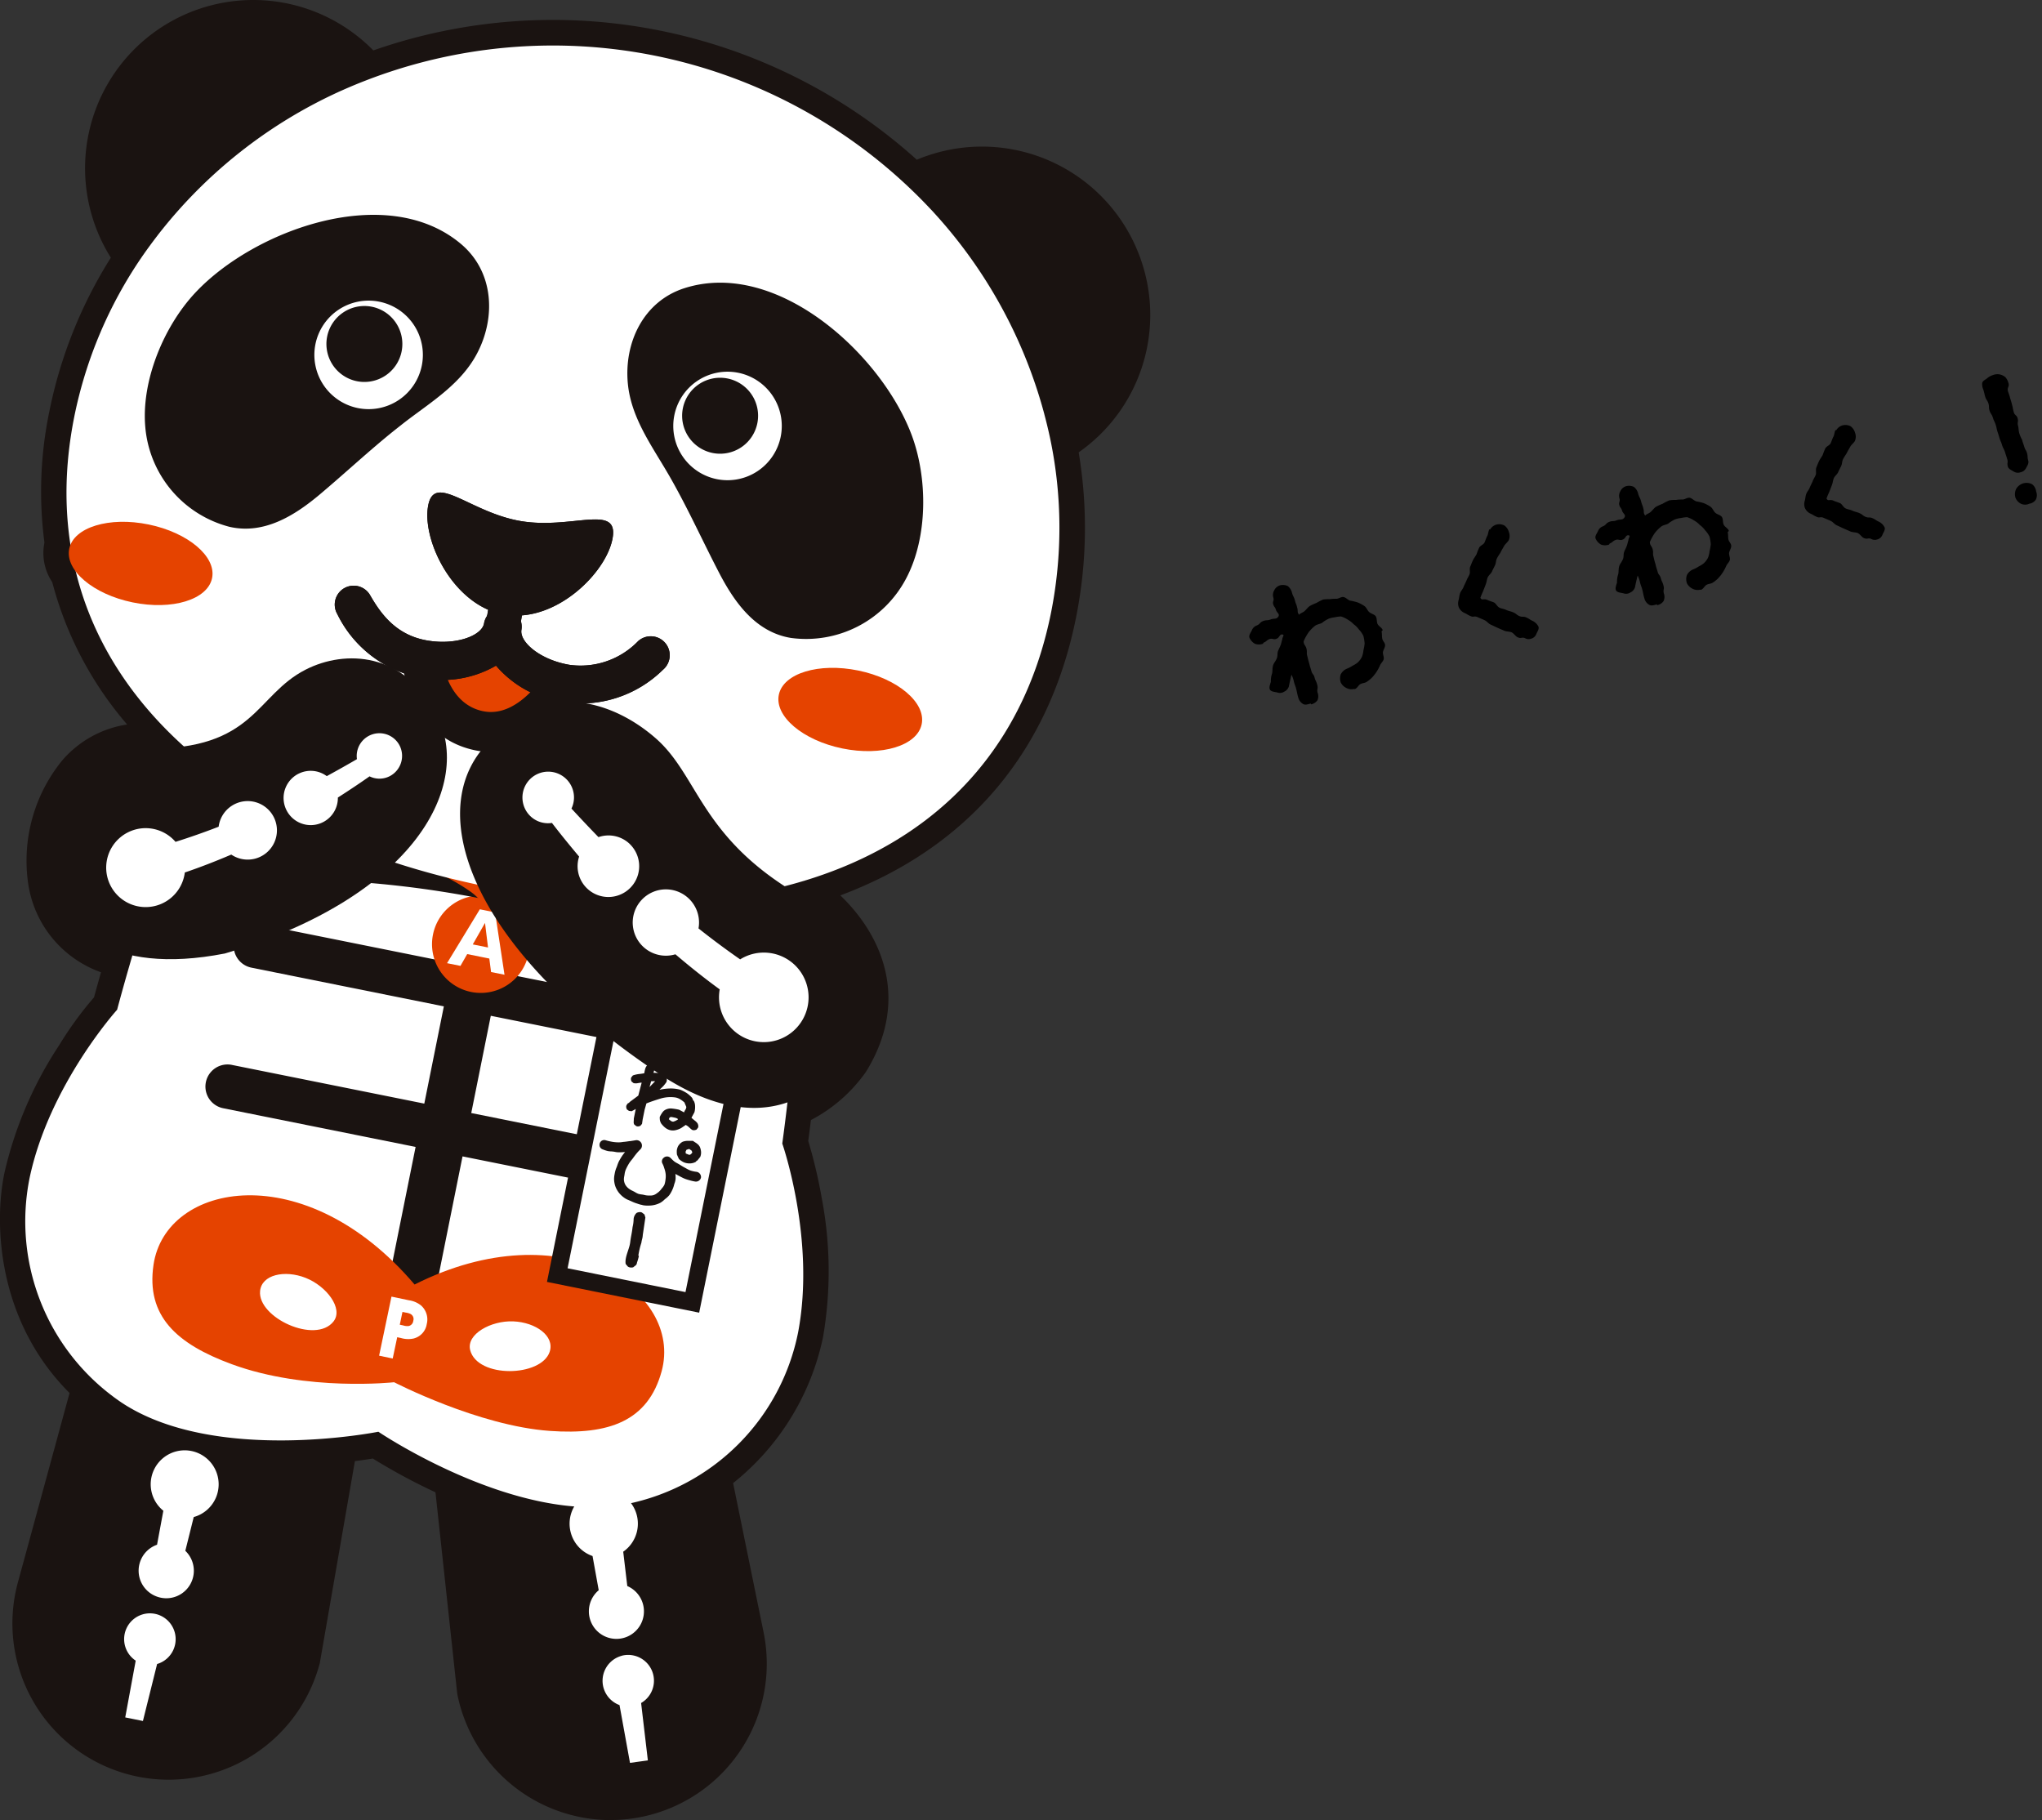
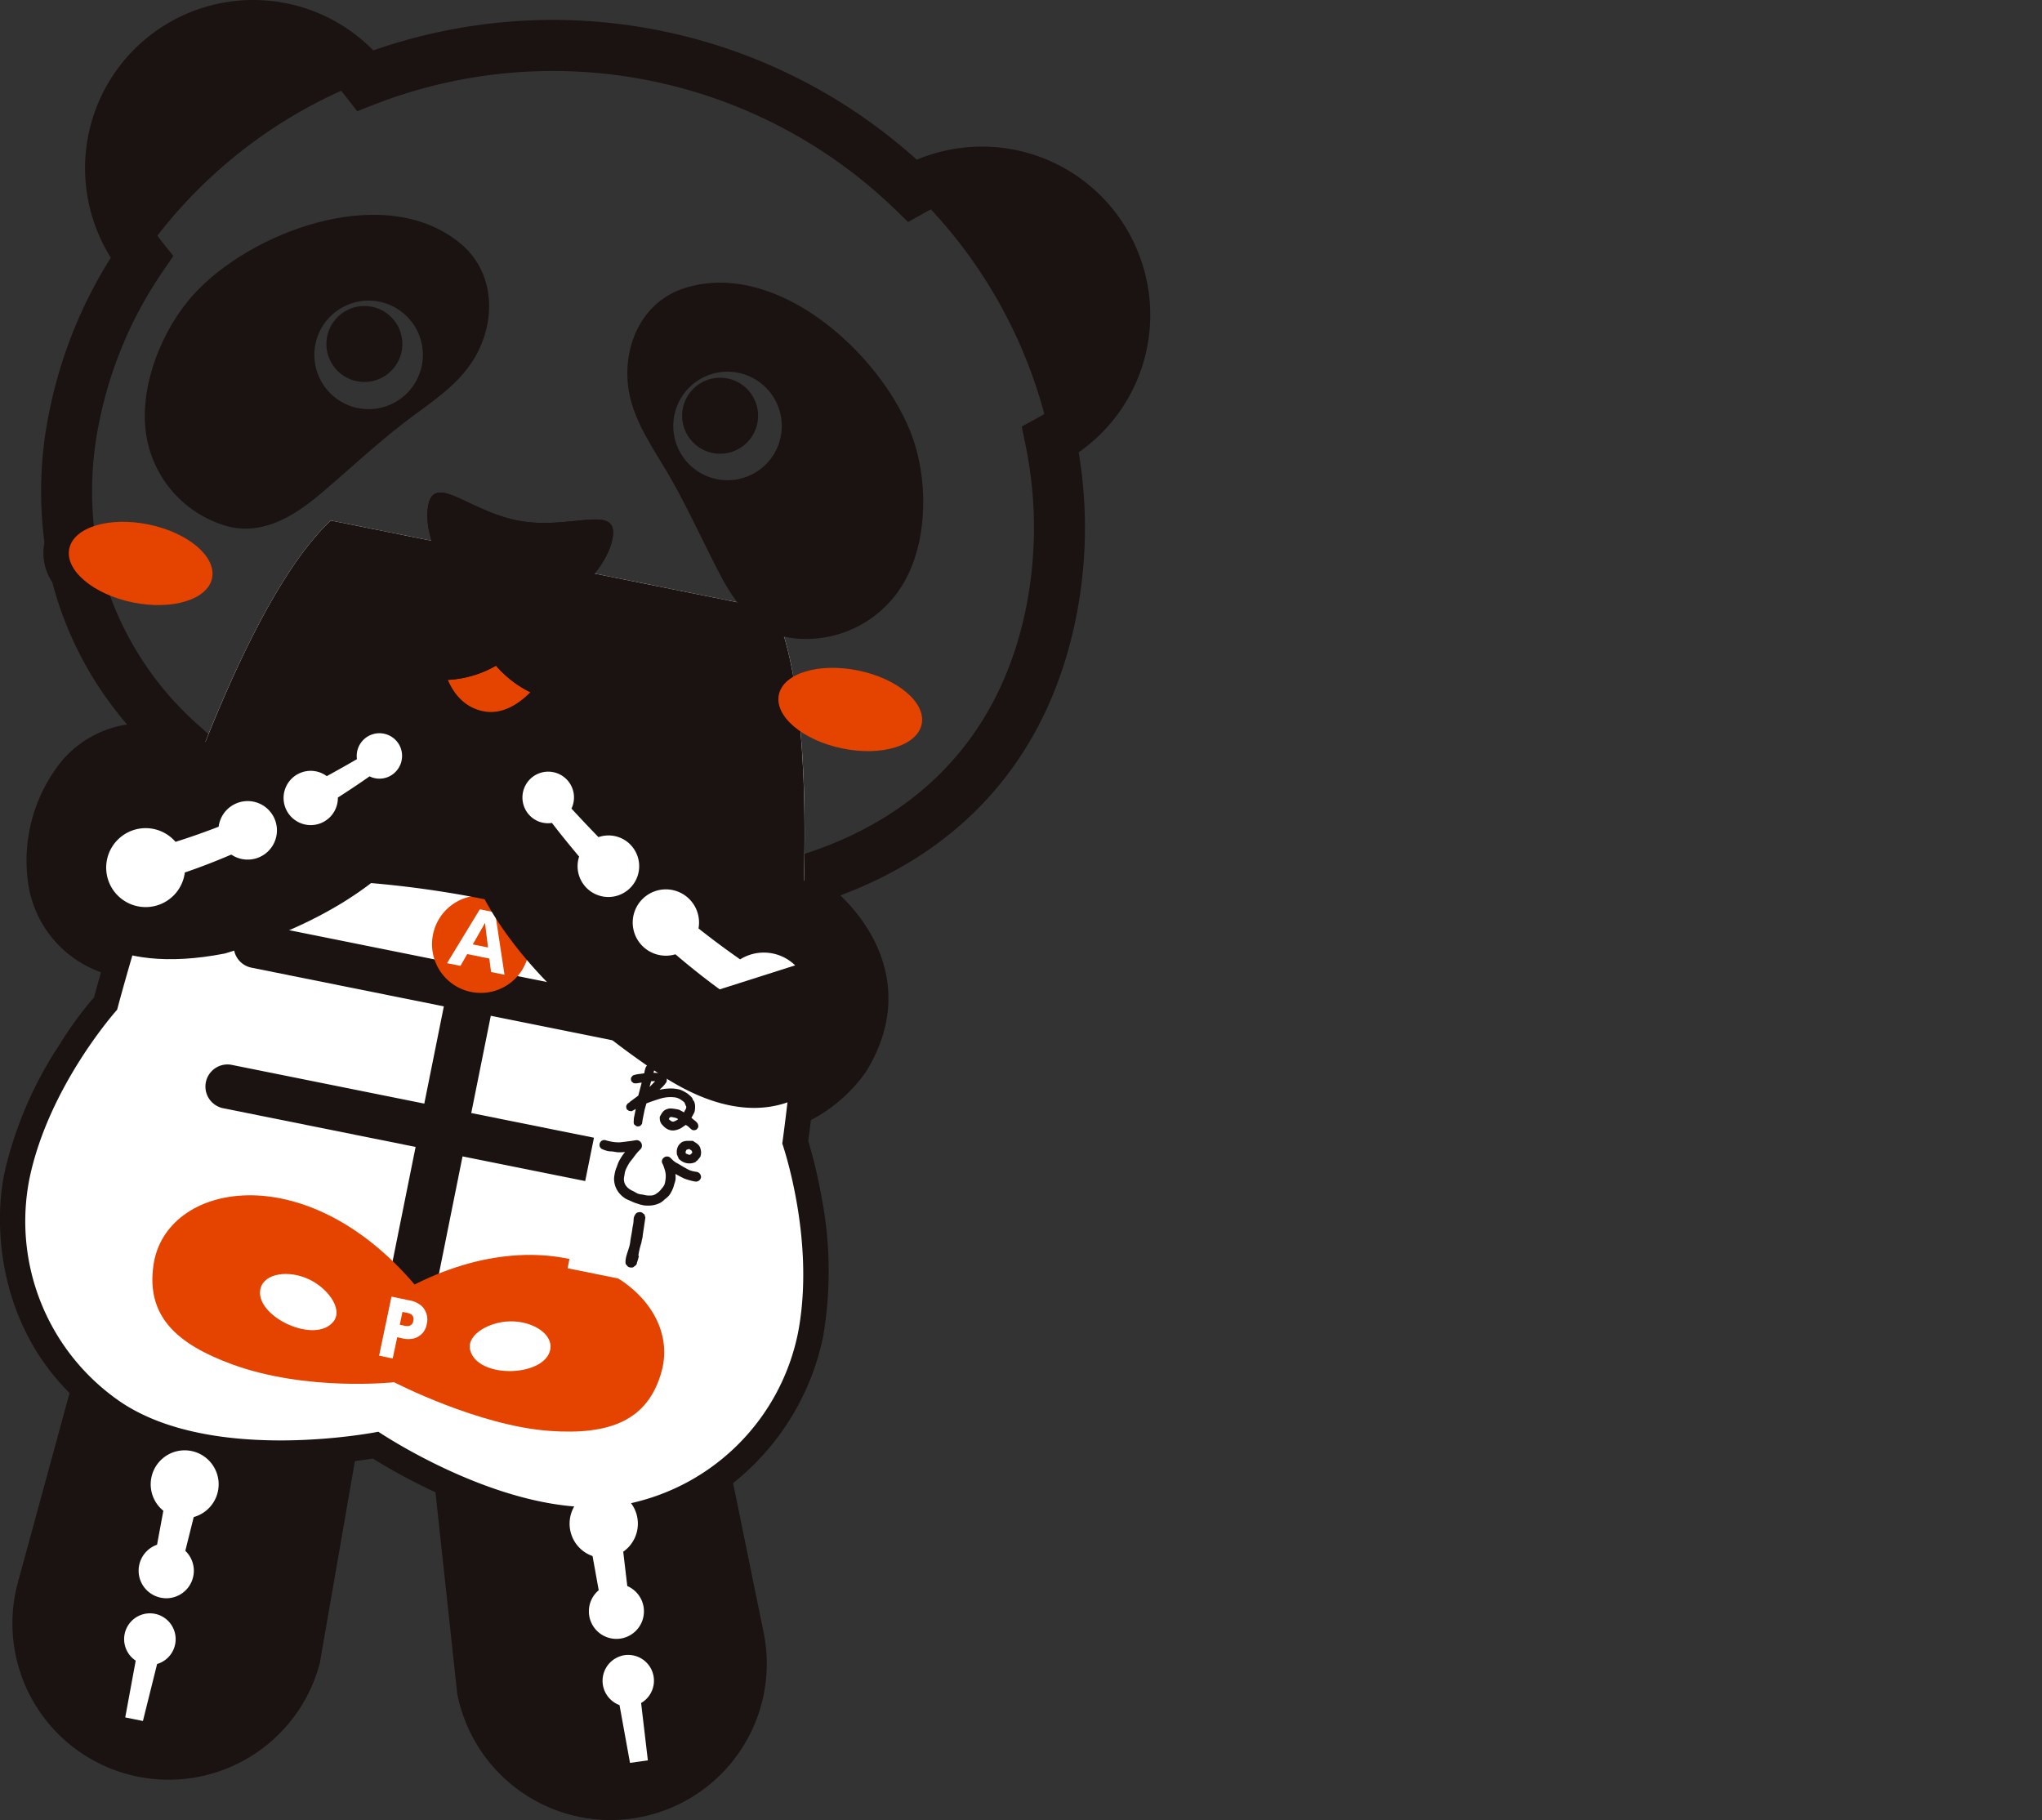
<svg xmlns="http://www.w3.org/2000/svg" width="181.461" height="161.726" viewBox="0 0 181.461 161.726">
  <rect x="0" y="0" width="181.461" height="161.726" fill="#333333" stroke="none" />
  <g id="グループ_10285" data-name="グループ 10285" transform="translate(-1319.82 -3851.013)">
    <g id="グループ_10258" data-name="グループ 10258" transform="translate(1319.82 3851.013)">
      <g id="レイヤー_1のコピー" data-name="レイヤー 1のコピー" transform="translate(0 0)">
        <path id="パス_12054" data-name="パス 12054" d="M803.355,509.925a13.909,13.909,0,0,1-13.6-11.122l-.032-.209L787.8,480.8a53.951,53.951,0,0,1-5.567-3c-.419.067-.957.147-1.593.227l-3.122,17.964-.028.1a13.885,13.885,0,0,1-26.8-7.279l4.593-16.836c-6.388-6.375-6.753-15.01-5.778-19.6a34.541,34.541,0,0,1,4.853-11.3,31.544,31.544,0,0,1,3.1-4.257c.19-.706.4-1.454.618-2.228a9.879,9.879,0,0,1-6.47-7.885,14.1,14.1,0,0,1,3.032-10.947,9.476,9.476,0,0,1,5.762-3.185,31.626,31.626,0,0,1-6.654-12.644,4.643,4.643,0,0,1-.711-3.436c0-.026.01-.051.017-.076a34.945,34.945,0,0,1,.44-11.685,40.625,40.625,0,0,1,5.46-13.638,14.945,14.945,0,0,1,22.616-19.092q.36.318.707.676a48.323,48.323,0,0,1,48.3,9.714q.458-.2.917-.352a14.947,14.947,0,0,1,19,9.252h0a14.893,14.893,0,0,1-5.534,17.1,40.63,40.63,0,0,1-.236,14.688c-2.406,11.963-9.625,20.446-20.945,24.68,3.772,3.61,6.168,9.316,2.318,15.613l-.119.175a13.749,13.749,0,0,1-4.812,4.173c-.079.647-.16,1.272-.238,1.858.088.288.187.641.309,1.083.245.893.6,2.319.9,4.043a34.551,34.551,0,0,1,.106,12.3,22.457,22.457,0,0,1-7.991,12.975l2.714,13.29a13.894,13.894,0,0,1-13.613,16.649ZM794.216,498a9.352,9.352,0,0,0,18.31-3.817l-3.309-16.207,1.264-.846a17.659,17.659,0,0,0,7.311-10.962c1.442-7.592-1.286-15.517-1.314-15.6l1.778-.623.124-.17-2.012-.276c.148-1.074.305-2.322.456-3.61l.166-1.414,1.345-.465a8.609,8.609,0,0,0,3.952-3.088c3.467-5.795-1.448-9.913-3.044-11.042l-1.029-.728.062-1.037v-3.334l1.612-.488c11.108-3.352,18.161-11,20.395-22.1a36.26,36.26,0,0,0-.049-14.45L839.9,386.1l1.467-.8a10.41,10.41,0,0,0-8.4-18.97,10.234,10.234,0,0,0-1.693.77l-1.474.825-1.212-1.176a43.756,43.756,0,0,0-46.168-9.285l-1.574.617-1.04-1.332a10.066,10.066,0,0,0-1.256-1.357,10.41,10.41,0,0,0-15.088,14.243l1.041,1.307-.94,1.381a36.27,36.27,0,0,0-5.63,13.308,30.25,30.25,0,0,0-.328,10.616l.1.632-.206.493a1.206,1.206,0,0,0,.149.242l.286.375.112.458a28.335,28.335,0,0,0,8.924,14.394l3.586,3.233-4.778.693a23.563,23.563,0,0,1-3.622.226,5.1,5.1,0,0,0-4.119,1.767,9.531,9.531,0,0,0-1.943,7.318l.007.052c.287,2.334,2.245,4.108,5.239,4.746l2.393.51-.691,2.347c-.5,1.69-.962,3.34-1.344,4.771l-.349,1.307-.6.142c-1.345,1.635-5.468,7.043-6.81,13.369a17.162,17.162,0,0,0,7.168,17.586l.044.027c.05.03.1.061.149.093l-1.958,3.292L755.069,490a9.352,9.352,0,0,0,18.024,5l3.674-21.135,1.724-.162c2.089-.2,3.522-.461,3.788-.512l.314-.061.5.043.552.138.333.222a46.875,46.875,0,0,0,6.84,3.652l1.21.525ZM757.46,397.468Z" transform="translate(-749.102 -348.199)" fill="#1a1311" />
      </g>
      <g id="レイヤー_1" data-name="レイヤー 1" transform="translate(2.254 2.267)">
        <g id="グループ_10251" data-name="グループ 10251">
          <g id="グループ_10247" data-name="グループ 10247">
            <g id="グループ_10246" data-name="グループ 10246">
              <g id="グループ_10223" data-name="グループ 10223" transform="translate(1.116 120.946)">
                <path id="パス_12055" data-name="パス 12055" d="M762.6,647.161c.41.316.832.631,1.287.925,5.94,3.893,15.012,3.458,19.752,2.889l-3.523,20.272a11.619,11.619,0,0,1-22.425-6.091Z" transform="translate(-757.279 -647.161)" fill="#1a1311" />
                <g id="グループ_10222" data-name="グループ 10222" transform="translate(7.658 5.625)">
                  <path id="パス_12056" data-name="パス 12056" d="M778.881,696.151a2.3,2.3,0,0,1-.087,4.384l-1.26,5.064-.854-.174-.718-.144.931-5.045a2.291,2.291,0,0,1,1.988-4.085Z" transform="translate(-775.861 -681.516)" fill="#fff" />
                  <path id="パス_12057" data-name="パス 12057" d="M780.682,673.858a2.444,2.444,0,0,1-.045-4.629l.56-3.019a3.019,3.019,0,1,1,2.7.56l-.748,3a2.446,2.446,0,0,1-2.463,4.09Z" transform="translate(-777.709 -660.809)" fill="#fff" />
                </g>
              </g>
              <g id="グループ_10225" data-name="グループ 10225" transform="translate(38.415 124.985)">
                <path id="パス_12058" data-name="パス 12058" d="M867.681,657.8c.473-.267.915-.551,1.344-.84l3.732,18.279a11.619,11.619,0,0,1-22.773,4.621l-2.2-20.458C852.478,660.278,861.5,661.3,867.681,657.8Z" transform="translate(-847.781 -656.96)" fill="#1a1311" />
                <g id="グループ_10224" data-name="グループ 10224" transform="translate(9.949 5.107)">
                  <path id="パス_12059" data-name="パス 12059" d="M872.02,673.157a3.034,3.034,0,1,1,4.665,1.713l.362,3.052a2.447,2.447,0,1,1-2.539.372l-.549-3.039A3.029,3.029,0,0,1,872.02,673.157Z" transform="translate(-871.921 -669.351)" fill="#fff" />
                  <path id="パス_12060" data-name="パス 12060" d="M880.718,705.065a2.291,2.291,0,0,1,1.722,4.2l.6,5.1-.725.1-.863.119-.931-5.134a2.3,2.3,0,0,1,.2-4.381Z" transform="translate(-876.086 -690.302)" fill="#fff" />
                </g>
              </g>
              <g id="グループ_10242" data-name="グループ 10242">
                <g id="グループ_10241" data-name="グループ 10241">
                  <g id="グループ_10229" data-name="グループ 10229" transform="translate(0 43.979)">
                    <path id="パス_12061" data-name="パス 12061" d="M762.725,503.885h0c2.3-8.643,9.473-32.267,17.4-41.773a18.987,18.987,0,0,1,1.595-1.7l39.4,7.924a18.824,18.824,0,0,1,.814,2.187c3.631,11.83,1.114,36.39-.1,45.251h0s2.977,8.509,1.406,16.78a19.444,19.444,0,0,1-15.2,15.249c-9.793,1.912-22.1-6.42-22.1-6.421s-14.573,2.927-22.865-2.622a19.438,19.438,0,0,1-8.125-19.94C756.69,510.581,762.721,503.886,762.725,503.885Z" transform="translate(-754.571 -460.409)" fill="#fff" />
                    <path id="パス_12062" data-name="パス 12062" d="M795.742,557.993l17.1,3.439,1.738-8.641-17.1-3.439a1.963,1.963,0,1,1,.774-3.849l17.1,3.439.628-3.124a2.127,2.127,0,0,1,4.171.839l-.628,3.124,17.1,3.439a1.963,1.963,0,0,1-.774,3.849l-17.1-3.44-1.737,8.641,17.1,3.44a1.964,1.964,0,0,1-.774,3.851l-17.1-3.439-3.242,16.12a2.128,2.128,0,0,1-4.172-.839l3.243-16.121-17.1-3.439a1.964,1.964,0,1,1,.775-3.851Z" transform="translate(-777.391 -509.616)" fill="#1a1311" />
                    <path id="パス_12063" data-name="パス 12063" d="M842.338,544.725a4.331,4.331,0,1,0,5.1-3.389A4.33,4.33,0,0,0,842.338,544.725Z" transform="translate(-806.115 -507.932)" fill="#e54300" />
                    <g id="グループ_10226" data-name="グループ 10226" transform="translate(37.472 34.551)">
                      <path id="パス_12064" data-name="パス 12064" d="M845.493,549.029l2.914-4.787,1.354.273.839,5.542-1.194-.24-.156-1.2-1.965-.395-.6,1.047Zm2.287-1.667,1.355.272-.268-2.18Z" transform="translate(-845.493 -544.242)" fill="#fff" />
                    </g>
                    <g id="グループ_10227" data-name="グループ 10227" transform="translate(11.433)">
                      <path id="パス_12065" data-name="パス 12065" d="M922.422,538.106h0c0,.136-.007.273-.009.409C922.415,538.379,922.422,538.244,922.422,538.106Z" transform="translate(-864.672 -506.084)" fill="#1a1311" />
                      <path id="パス_12066" data-name="パス 12066" d="M786.276,481.613c-.094.237-.18.473-.27.712,3-7.847,6.624-15.652,10.426-20.212a18.812,18.812,0,0,1,1.594-1.7l39.4,7.925a19.253,19.253,0,0,1,.812,2.187c1.69,5.5,2.042,13.76,1.822,21.91h0c0,.138-.007.273-.009.409,0-.136.006-.273.009-.409.035,0,.07-.007.1-.011-.107,1.9-.441,7.517-.861,12.08a90.6,90.6,0,0,0-56.993-11.46c1.376-4.371,3.241-9.681,3.877-11.475Z" transform="translate(-782.311 -460.409)" fill="#1a1311" />
                    </g>
                    <g id="グループ_10228" data-name="グループ 10228" transform="translate(11.284 59.963)">
                      <path id="パス_12067" data-name="パス 12067" d="M805.255,613.83c-9.761-11.471-22.124-9.079-23.2-1.753-.671,4.546,2.034,7.026,6.962,8.836,6.663,2.45,14.419,1.6,14.419,1.6s7.493,3.882,13.847,4.326c5.237.368,8.711-.862,9.925-5.294C829.16,614.407,818.463,607.177,805.255,613.83Zm-7.2,3.279c-1.608,2.05-6.759-.342-6.53-2.7.143-1.46,2.184-1.9,4.042-1.172S798.951,615.966,798.052,617.109Zm12.141,2.547c-.363-1.407,1.84-2.635,3.835-2.551s3.69,1.3,3.23,2.7C816.518,622.058,810.845,622.18,810.193,619.656Z" transform="translate(-781.951 -605.902)" fill="#e54300" />
                      <path id="パス_12068" data-name="パス 12068" d="M833.958,631.459a2.293,2.293,0,0,1-1.18-.037l-.32-.067-.4,1.892-1.209-.253,1.1-5.248,1.548.325a2.232,2.232,0,0,1,1.076.459,1.661,1.661,0,0,1,.51,1.658,1.565,1.565,0,0,1-1.129,1.27m-.307-2.166a1.348,1.348,0,0,0-.427-.125l-.295-.062-.239,1.138.3.062a1.174,1.174,0,0,0,.489.054.522.522,0,0,0,.411-.464.506.506,0,0,0-.234-.6" transform="translate(-810.698 -618.743)" fill="#fff" />
                    </g>
                  </g>
-                   <path id="パス_12069" data-name="パス 12069" d="M827.445,523.259c.964.516,1.888,1.039,2.818,1.582s1.844,1.1,2.748,1.684,1.8,1.191,2.66,1.857c.431.335.854.682,1.26,1.066a5.275,5.275,0,0,1,1.1,1.37l-.747.407a4.536,4.536,0,0,0-1.039-.952c-.409-.291-.848-.558-1.294-.814-.9-.51-1.833-.971-2.779-1.409s-1.91-.852-2.879-1.25-1.951-.783-2.916-1.136Z" transform="translate(-796.782 -453.377)" fill="#e54300" />
                  <g id="グループ_10240" data-name="グループ 10240" transform="translate(3.658)">
                    <path id="パス_12070" data-name="パス 12070" d="M945.8,386.93a12.532,12.532,0,0,1,2.059-.934,12.677,12.677,0,0,1,10.228,23.1A42.956,42.956,0,0,0,945.8,386.93Z" transform="translate(-870.645 -372.274)" fill="#1a1311" />
                    <path id="パス_12071" data-name="パス 12071" d="M775.71,374.281a12.677,12.677,0,0,1,18.363-17.352,12.378,12.378,0,0,1,1.54,1.659A42.965,42.965,0,0,0,775.71,374.281Z" transform="translate(-769.032 -353.7)" fill="#1a1311" />
-                     <path id="パス_12072" data-name="パス 12072" d="M770.125,376.8a42.963,42.963,0,0,1,19.9-15.693,46.024,46.024,0,0,1,48.573,9.768,42.956,42.956,0,0,1,12.286,22.168,38.627,38.627,0,0,1,.05,15.349c-4.441,22.077-26.081,29.175-50.049,24.354s-41.182-19.733-36.742-41.809A38.617,38.617,0,0,1,770.125,376.8Z" transform="translate(-763.447 -356.216)" fill="#fff" />
                    <path id="パス_12073" data-name="パス 12073" d="M884.413,418.1c.281,2.99,2.047,5.42,3.519,7.933.246.417.485.842.717,1.266,1.388,2.53,2.585,5.157,3.921,7.717,1.361,2.6,3.223,5.183,6.318,5.7a10.039,10.039,0,0,0,10.257-5.28c1.948-3.676,1.925-8.947.478-12.783-2.7-7.153-11.954-15.632-20.172-13.014C885.793,410.807,884.075,414.484,884.413,418.1Zm4.131,2.847a4.821,4.821,0,1,1,3.792,5.666A4.823,4.823,0,0,1,888.544,420.948Z" transform="translate(-834.534 -386.302)" fill="#1a1311" />
                    <path id="パス_12074" data-name="パス 12074" d="M896.244,432.362a3.375,3.375,0,1,0,3.965-2.656A3.375,3.375,0,0,0,896.244,432.362Z" transform="translate(-841.475 -398.343)" fill="#1a1311" />
                    <path id="パス_12075" data-name="パス 12075" d="M780.374,413.452a10.037,10.037,0,0,0,7.47,8.79c3.062.7,5.768-.978,8.017-2.865,2.21-1.858,4.319-3.83,6.564-5.641.38-.3.762-.605,1.145-.9,2.319-1.763,4.879-3.336,6.278-5.994,1.692-3.215,1.5-7.27-1.432-9.737-6.6-5.552-18.393-1.241-23.613,4.344C782,404.447,779.977,409.312,780.374,413.452Zm15.11-7.423a4.821,4.821,0,1,1,3.792,5.666A4.822,4.822,0,0,1,795.484,406.029Z" transform="translate(-773.368 -377.699)" fill="#1a1311" />
                    <path id="パス_12076" data-name="パス 12076" d="M819.548,416.892a3.374,3.374,0,1,0,3.967-2.655A3.376,3.376,0,0,0,819.548,416.892Z" transform="translate(-796.389 -389.249)" fill="#1a1311" />
                    <g id="グループ_10237" data-name="グループ 10237" transform="translate(23.83 41.498)">
                      <g id="グループ_10230" data-name="グループ 10230" transform="translate(5.894 14.127)">
                        <path id="パス_12077" data-name="パス 12077" d="M839.865,488.908s.308,5.883,5.1,6.924,7.934-4.882,7.934-4.882" transform="translate(-838.094 -488.808)" fill="#e54300" />
                        <path id="パス_12078" data-name="パス 12078" d="M844.594,497.519c4.527-.658,7.217-5.635,7.348-5.882l-3.134-1.659c-.023.043-2.579,4.723-5.99,3.98-3.392-.737-3.7-5.106-3.709-5.292l-3.541.193c.016.3.448,7.25,6.5,8.564A7.039,7.039,0,0,0,844.594,497.519Z" transform="translate(-835.569 -488.665)" fill="#1a1311" />
                      </g>
                      <g id="グループ_10233" data-name="グループ 10233">
                        <g id="グループ_10231" data-name="グループ 10231">
                          <path id="パス_12079" data-name="パス 12079" d="M822.122,462.885a1.686,1.686,0,0,1,2.3.637c.987,1.723,2.355,3.547,5.069,4.013,2.616.447,4.865-.449,5.049-1.52a1.664,1.664,0,0,1,.679-1.082c-3.849-1.459-6.135-6.51-5.655-9.32.528-3.082,3.688.535,8.224,1.309s8.707-1.583,8.18,1.5c-.481,2.812-4.294,6.79-8.393,6.9a1.721,1.721,0,0,1,.289,1.261c-.187,1.072,1.635,2.663,4.251,3.112a7.107,7.107,0,0,0,6.115-2.1,1.684,1.684,0,1,1,2.205,2.545,10.415,10.415,0,0,1-8.889,2.874,9.54,9.54,0,0,1-5.943-3.243,9.523,9.523,0,0,1-6.681,1.08,10.4,10.4,0,0,1-7.424-5.667A1.681,1.681,0,0,1,822.122,462.885Z" transform="translate(-821.268 -454.389)" fill="#1a1311" />
                        </g>
                        <g id="グループ_10232" data-name="グループ 10232">
                          <path id="パス_12080" data-name="パス 12080" d="M822.122,462.885a1.686,1.686,0,0,1,2.3.637c.987,1.723,2.355,3.547,5.069,4.013,2.616.447,4.865-.449,5.049-1.52a1.664,1.664,0,0,1,.679-1.082c-3.849-1.459-6.135-6.51-5.655-9.32.528-3.082,3.688.535,8.224,1.309s8.707-1.583,8.18,1.5c-.481,2.812-4.294,6.79-8.393,6.9a1.721,1.721,0,0,1,.289,1.261c-.187,1.072,1.635,2.663,4.251,3.112a7.107,7.107,0,0,0,6.115-2.1,1.684,1.684,0,1,1,2.205,2.545,10.415,10.415,0,0,1-8.889,2.874,9.54,9.54,0,0,1-5.943-3.243,9.523,9.523,0,0,1-6.681,1.08,10.4,10.4,0,0,1-7.424-5.667A1.681,1.681,0,0,1,822.122,462.885Z" transform="translate(-821.268 -454.389)" fill="#1a1311" />
                        </g>
                      </g>
                      <g id="グループ_10236" data-name="グループ 10236" transform="translate(13.253 3.541)">
                        <g id="グループ_10234" data-name="グループ 10234">
                          <path id="パス_12081" data-name="パス 12081" d="M855.164,473.749a1.522,1.522,0,0,0,1.281-1.249l1.324-7.742a1.521,1.521,0,1,0-3-.513l-1.324,7.742a1.522,1.522,0,0,0,1.719,1.762Z" transform="translate(-853.424 -462.98)" fill="#1a1311" />
                        </g>
                        <g id="グループ_10235" data-name="グループ 10235">
                          <path id="パス_12082" data-name="パス 12082" d="M855.164,473.749a1.522,1.522,0,0,0,1.281-1.249l1.324-7.742a1.521,1.521,0,1,0-3-.513l-1.324,7.742a1.522,1.522,0,0,0,1.719,1.762Z" transform="translate(-853.424 -462.98)" fill="#1a1311" />
                        </g>
                      </g>
                    </g>
                    <g id="グループ_10239" data-name="グループ 10239" transform="translate(0.201 44.095)">
                      <g id="グループ_10238" data-name="グループ 10238">
                        <path id="パス_12083" data-name="パス 12083" d="M776.668,465.7c-.394,1.914-3.553,2.878-7.06,2.156s-6.027-2.855-5.633-4.768,3.553-2.875,7.057-2.154S777.061,463.787,776.668,465.7Z" transform="translate(-763.935 -460.692)" fill="#e54300" />
                        <path id="パス_12084" data-name="パス 12084" d="M929.667,497.19c-.394,1.914-3.556,2.877-7.058,2.156s-6.031-2.856-5.637-4.769,3.555-2.874,7.062-2.153S930.059,495.28,929.667,497.19Z" transform="translate(-853.875 -479.205)" fill="#e54300" />
                      </g>
                    </g>
                  </g>
                </g>
              </g>
              <g id="グループ_10245" data-name="グループ 10245" transform="translate(46.353 81.504)">
                <g id="グループ_10244" data-name="グループ 10244" transform="translate(0 0)">
-                   <rect id="長方形_792" data-name="長方形 792" width="30.746" height="13.801" transform="matrix(0.198, -0.98, 0.98, 0.198, 0, 30.135)" fill="#1a1311" />
                  <rect id="長方形_793" data-name="長方形 793" width="27.637" height="10.692" transform="matrix(0.198, -0.98, 0.98, 0.198, 1.831, 28.922)" fill="#fff" />
                  <g id="グループ_10243" data-name="グループ 10243" transform="translate(4.668 4.06)">
                    <path id="パス_12085" data-name="パス 12085" d="M897.2,562.768a.842.842,0,0,0,.143.12,1.259,1.259,0,0,0,.182.1l.176.007,1.13.228.33.146c.089,0,.164,0,.237,0a.574.574,0,0,0,.222-.057l.17-.22a.472.472,0,0,0,.038-.239.807.807,0,0,0-.068-.23,1.026,1.026,0,0,0-.3-.2c-.114-.044-.228-.09-.338-.131l-1.276-.258c-.084,0-.173,0-.261,0a.585.585,0,0,0-.246.054l-.174.218a.421.421,0,0,0-.035.235A.771.771,0,0,0,897.2,562.768Z" transform="translate(-889.393 -561.732)" fill="#1a1311" />
                    <path id="パス_12086" data-name="パス 12086" d="M894.616,566.939l.216.178,1.57.239.051.01-.024.25-.134.663a3.041,3.041,0,0,0-.8-.111,1.53,1.53,0,0,0-.724.187,1.689,1.689,0,0,0-.414.349,1.564,1.564,0,0,0-.276.451,3.948,3.948,0,0,0-.066.6,1.356,1.356,0,0,0,.118.579l.079.116a.99.99,0,0,0,.242.238,2.628,2.628,0,0,0,.294.178,1.681,1.681,0,0,0,.677.044,1.742,1.742,0,0,0,.611-.22,6.21,6.21,0,0,0,.439-.482,2.5,2.5,0,0,0,.343-.523l.315.247a.5.5,0,0,0,.241.033.773.773,0,0,0,.233-.07l.172-.214a.436.436,0,0,0,.022-.3,1.181,1.181,0,0,0-.111-.28l-.353-.3a.638.638,0,0,1-.034-.5,2.007,2.007,0,0,0,.093-.556l.035-.172.117.047.621.125a.966.966,0,0,0,.573-.035l.178-.219a.5.5,0,0,0,.035-.239.908.908,0,0,0-.073-.23,1.315,1.315,0,0,0-.648-.26,3.234,3.234,0,0,1-.685-.166,3.044,3.044,0,0,0,.056-.536,1.127,1.127,0,0,0-.11-.493l-.226-.177a.462.462,0,0,0-.24-.033.775.775,0,0,0-.235.068l-.173.218-.027.634-.053.115c-.3-.042-.6-.093-.906-.141a2.208,2.208,0,0,0-.88.012l-.183.218a.474.474,0,0,0-.032.236A.6.6,0,0,0,894.616,566.939Zm1.1,2.639a2.11,2.11,0,0,1-.326.307l-.24.05-.12-.049-.017-.335.231-.335.38-.079.275.056A.836.836,0,0,1,895.717,569.578Z" transform="translate(-887.565 -563.683)" fill="#1a1311" />
                    <path id="パス_12087" data-name="パス 12087" d="M886.944,566.579l.232.179a.515.515,0,0,0,.243.034.76.76,0,0,0,.233-.07l.176-.217c.015-.255.018-.51.008-.777a3.734,3.734,0,0,1,.076-.791c.131-.5.256-1,.365-1.5a7.019,7.019,0,0,1,.479-1.422.561.561,0,0,0,.047-.262.989.989,0,0,0-.069-.233l-.227-.172a.452.452,0,0,0-.246-.038.9.9,0,0,0-.242.064,3.58,3.58,0,0,0-.626,1.424,14.742,14.742,0,0,1-.39,1.541,9.592,9.592,0,0,0-.165,1.144A2.632,2.632,0,0,0,886.944,566.579Z" transform="translate(-883.336 -561.312)" fill="#1a1311" />
                    <path id="パス_12088" data-name="パス 12088" d="M885.726,578.415c-.172.029-.344.055-.512.071a2.491,2.491,0,0,0-.5.121l-.143.172a.381.381,0,0,0-.026.189.421.421,0,0,0,.059.183l.173.137a.867.867,0,0,0,.347.009c.1-.019.214-.036.327-.053l.045.009-.3,1.146-.729.54-.131.127-.045-.009-.135.18a.427.427,0,0,0-.033.2,1.557,1.557,0,0,0,.054.184l.192.136.237.03.3-.161.024-.033.038.008-.168.828c0,.1-.008.2-.011.291a.416.416,0,0,0,.049.247l.176.141a.428.428,0,0,0,.189.026.532.532,0,0,0,.182-.056l.143-.169.058-.4.176-.868.157-.551c.415-.161.834-.3,1.265-.432a3.066,3.066,0,0,1,1.323-.093,1.2,1.2,0,0,1,.422.167,2.415,2.415,0,0,1,.367.273l.168.4a.505.505,0,0,1-.079.244.782.782,0,0,0-.119.241l-.445-.238a4.806,4.806,0,0,0-.659-.107,1.015,1.015,0,0,0-.6.137l-.072.047a1.12,1.12,0,0,0-.214.257,2.58,2.58,0,0,0-.171.309,1.7,1.7,0,0,0,.015.293,1.09,1.09,0,0,0,.1.272,2.073,2.073,0,0,0,.313.343,1.21,1.21,0,0,0,.375.229,1.062,1.062,0,0,0,.57.044,1.845,1.845,0,0,0,.528-.194l.365-.249.027-.03a1.006,1.006,0,0,1,.3.2,2.729,2.729,0,0,0,.27.234.41.41,0,0,0,.212.035.676.676,0,0,0,.186-.051l.139-.172a.355.355,0,0,0,.017-.211.568.568,0,0,0-.066-.183,1.212,1.212,0,0,0-.258-.252c-.094-.073-.188-.153-.277-.236l.263-.487a1.75,1.75,0,0,0,.061-.536,1.071,1.071,0,0,0-.122-.49l-.038-.008-.1-.239a2.428,2.428,0,0,0-.5-.445,3.478,3.478,0,0,0-.575-.291,3.261,3.261,0,0,0-.91-.105,4.513,4.513,0,0,0-.87.106l-.041-.008c.112-.1.226-.2.333-.314a4.09,4.09,0,0,0,.272-.349.667.667,0,0,0,.04-.283.569.569,0,0,0-.094-.251l-.266-.214c-.129-.026-.266-.049-.4-.063s-.265-.016-.392-.015l-.035-.007.06-.213a.368.368,0,0,0,.033-.2.564.564,0,0,0-.053-.185l-.173-.147a.427.427,0,0,0-.2-.029.5.5,0,0,0-.183.064.786.786,0,0,0-.217.352A3.361,3.361,0,0,0,885.726,578.415Zm2.978,4.122-.254.129-.151.048a.379.379,0,0,1-.209-.072c-.062-.048-.119-.093-.181-.146l.079-.168.149-.032.31.063a.68.68,0,0,1,.268.115Zm-2.366-3.415.29-.006.058.011-.442.457,0,.017-.022.019-.016-.027Z" transform="translate(-881.75 -570.878)" fill="#1a1311" />
                    <path id="パス_12089" data-name="パス 12089" d="M897.044,594.644l-.04-.008-.007-.06a1.838,1.838,0,0,0-.263-.227c-.1-.061-.192-.125-.289-.188-.152,0-.3,0-.455,0a1.427,1.427,0,0,0-.444.078.989.989,0,0,0-.3.241.822.822,0,0,0-.18.328.862.862,0,0,0-.049.291,1.9,1.9,0,0,0,.017.286l.167.375a1.19,1.19,0,0,0,.266.211,1.07,1.07,0,0,0,.3.142,1.333,1.333,0,0,0,.493.05,1.124,1.124,0,0,0,.449-.136l.083-.108.04.008.275-.345a1.044,1.044,0,0,0,.065-.478A1.449,1.449,0,0,0,897.044,594.644Zm-.7.633c-.035.028-.067.06-.1.094l-.112.039-.317-.126-.014-.166.081-.164.236-.073.215.146.058.131A.137.137,0,0,1,896.342,595.276Z" transform="translate(-888.151 -580.622)" fill="#1a1311" />
                    <path id="パス_12090" data-name="パス 12090" d="M886.989,596.825a2.845,2.845,0,0,1-.527-.112,2.416,2.416,0,0,1-.345-.162c-.048-.027-.1-.058-.145-.082-.146-.075-.293-.164-.472-.277-.068-.042-.141-.082-.212-.122a1.833,1.833,0,0,1-.264-.158,2.651,2.651,0,0,1-.233-.21c-.056-.057-.114-.112-.172-.162a.442.442,0,0,0-.557.042.4.4,0,0,0-.1.516,2.03,2.03,0,0,1,.146.369l.026.077a2.226,2.226,0,0,1,.109.471,1.937,1.937,0,0,1-.012.487,2.247,2.247,0,0,1-.094.459,1.371,1.371,0,0,1-.2.3.571.571,0,0,0-.075.092,1.615,1.615,0,0,1-.3.308l-.066.045a1.107,1.107,0,0,1-.318.185,1.067,1.067,0,0,1-.368.04l-.074,0a1.615,1.615,0,0,1-.432-.061,2.026,2.026,0,0,0-.236-.038,1.824,1.824,0,0,1-.242-.049,1.527,1.527,0,0,1-.283-.141c-.052-.031-.1-.058-.149-.082l-.074-.038a1.764,1.764,0,0,1-.338-.195,1.216,1.216,0,0,1-.316-.344,1.067,1.067,0,0,1-.133-.455,1.3,1.3,0,0,1,.035-.329c.009-.047.014-.1.024-.148a1.6,1.6,0,0,1,.15-.517,4.952,4.952,0,0,1,.262-.482,3.213,3.213,0,0,1,.2-.27c.047-.055.092-.111.135-.169.116-.165.231-.312.333-.436a3.934,3.934,0,0,1,.287-.31c.031-.037.063-.066.088-.094a.482.482,0,0,0-.428-.761s-.222.037-.515.083l-.063,0c-.143.022-.3.046-.455.063-.056,0-.117.012-.175.018a2,2,0,0,1-.342.03,3.48,3.48,0,0,1-.583-.051,5.45,5.45,0,0,1-.568-.133.416.416,0,0,0-.532.272.444.444,0,0,0,.021.326.42.42,0,0,0,.255.214,2.892,2.892,0,0,0,.455.148c.078.015.169.019.256.03a1.282,1.282,0,0,1,.208.015c.051.005.1.014.158.025a1.582,1.582,0,0,0,.321.037,5.38,5.38,0,0,0,.575-.024l-.039.047c-.074.094-.154.2-.223.3-.09.135-.174.281-.284.478a3.036,3.036,0,0,0-.139.349c-.021.057-.04.112-.057.164l-.027.056a2.671,2.671,0,0,0-.141.471c-.007.049-.018.1-.028.15a2.656,2.656,0,0,0-.04.361,2.291,2.291,0,0,0,.068.518,1.853,1.853,0,0,0,.2.481,1.985,1.985,0,0,0,.316.416,2.254,2.254,0,0,0,.4.326,1.619,1.619,0,0,0,.328.16c.046.023.092.042.142.065l.039.015a4.358,4.358,0,0,0,.431.182l.109.034c.12.043.247.084.392.12.019,0,.044,0,.066,0h.005l.005.009.012.017.016,0a2.373,2.373,0,0,0,.537.041,2.224,2.224,0,0,0,1.037-.244,1.793,1.793,0,0,0,.319-.233c.032-.032.068-.063.1-.094l.058-.044a2.061,2.061,0,0,0,.333-.316,2.644,2.644,0,0,0,.259-.453,2.5,2.5,0,0,0,.171-.489,1.237,1.237,0,0,1,.051-.152,1.779,1.779,0,0,0,.076-.354,2.964,2.964,0,0,0-.017-.436c.081.049.159.093.241.133l.115.062c.138.073.292.155.446.222a3.78,3.78,0,0,0,.409.134l.068.019a3.534,3.534,0,0,0,.483.108.456.456,0,0,0,.513-.366A.47.47,0,0,0,886.989,596.825Z" transform="translate(-878.365 -580.532)" fill="#1a1311" />
                    <path id="パス_12091" data-name="パス 12091" d="M885.112,613.394a7.109,7.109,0,0,1,.27-1.14c.052-.377.1-.328.125-.7l.229-1.539-.08-.27-.225-.175a.428.428,0,0,0-.24-.033.644.644,0,0,0-.233.067.842.842,0,0,0-.266.541,3.188,3.188,0,0,1-.093.714c-.067.6-.141.771-.214,1.373s-.5,1.307-.4,1.909l.183.221a.484.484,0,0,0,.234.093.777.777,0,0,0,.247-.015l.254-.2a.419.419,0,0,0,.088-.221,5.364,5.364,0,0,0,.168-.584Z" transform="translate(-881.66 -589.661)" fill="#1a1311" />
                  </g>
                </g>
              </g>
            </g>
-             <path id="パス_12092" data-name="パス 12092" d="M853.748,542.094" transform="translate(-812.873 -464.45)" fill="none" />
            <path id="パス_12093" data-name="パス 12093" d="M827.673,526.176" transform="translate(-797.545 -455.092)" fill="none" />
          </g>
          <g id="グループ_10250" data-name="グループ 10250" transform="translate(2.379 56.233)">
            <g id="グループ_10248" data-name="グループ 10248">
              <path id="パス_12094" data-name="パス 12094" d="M782.878,491.14c3.5-1.783,8.772-1.581,11.647,4.021,3.162,6.161-1.74,16.093-18.831,21.206-10.36,2.023-14.729-2.4-15.234-6.516-.724-4.94,1.875-11.808,8.322-11.68C778.4,498.243,778.376,493.434,782.878,491.14Z" transform="translate(-760.344 -490.143)" fill="#1a1311" />
              <path id="パス_12095" data-name="パス 12095" d="M773.917,523.736a3.5,3.5,0,0,1,4.251.832c1.3-.409,2.587-.862,3.833-1.346a2.6,2.6,0,1,1,1.123,2.477c-1.336.57-2.716,1.112-4.129,1.591a3.507,3.507,0,1,1-5.079-3.554Z" transform="translate(-767.204 -508.264)" fill="#fff" />
              <path id="パス_12096" data-name="パス 12096" d="M811.569,509.893a2.4,2.4,0,0,1,2.524.206c1.033-.562,1.938-1.077,2.681-1.508a2.018,2.018,0,0,1,3.79-1.213,2.031,2.031,0,0,1-.87,2.722,1.991,1.991,0,0,1-1.8.018c-.767.544-1.712,1.177-2.815,1.885a2.412,2.412,0,1,1-3.513-2.11Z" transform="translate(-789.688 -499.635)" fill="#fff" />
            </g>
            <g id="グループ_10249" data-name="グループ 10249" transform="translate(36.251 3.864)">
              <path id="パス_12097" data-name="パス 12097" d="M865.72,502.786c-3.117-2.747-7.319-4.176-10.909-2.635a13.775,13.775,0,0,0-3.676,2.668c-6.33,5.762-2.289,18.2,14.5,29.507,6.461,4.462,12.5,4.632,16.843-1.175,3.886-6.355.06-11.723-3.954-14.4C869.671,511.614,869.517,506.134,865.72,502.786Z" transform="translate(-848.301 -499.519)" fill="#1a1311" />
-               <path id="パス_12098" data-name="パス 12098" d="M899.978,546.736a3.976,3.976,0,0,0-4.887-.532c-1.268-.881-2.512-1.806-3.7-2.751a2.947,2.947,0,1,0-2.053,2.3c1.255,1.068,2.567,2.12,3.937,3.117a3.98,3.98,0,1,0,6.7-2.137Z" transform="translate(-870.202 -523.322)" fill="#fff" />
+               <path id="パス_12098" data-name="パス 12098" d="M899.978,546.736a3.976,3.976,0,0,0-4.887-.532c-1.268-.881-2.512-1.806-3.7-2.751a2.947,2.947,0,1,0-2.053,2.3c1.255,1.068,2.567,2.12,3.937,3.117Z" transform="translate(-870.202 -523.322)" fill="#fff" />
              <path id="パス_12099" data-name="パス 12099" d="M871.313,521.025a2.727,2.727,0,0,0-2.8-.628c-.93-.957-1.737-1.82-2.4-2.538a2.29,2.29,0,0,0-3.7-2.593,2.3,2.3,0,0,0,.024,3.243,2.26,2.26,0,0,0,1.942.626c.648.849,1.457,1.852,2.414,2.991a2.737,2.737,0,1,0,4.518-1.1Z" transform="translate(-856.214 -508.377)" fill="#fff" />
            </g>
          </g>
        </g>
      </g>
    </g>
-     <path id="パス_12140" data-name="パス 12140" d="M13.792-5.232c0-.224-.256-.432-.288-.656s.1-.48.032-.7c-.08-.208-.352-.336-.464-.528s-.112-.448-.256-.624a3.292,3.292,0,0,0-.48-.464,4.33,4.33,0,0,0-.592-.336c-.192-.112-.288-.384-.5-.48-.192-.08-.432.032-.624-.016a3.721,3.721,0,0,0-.576-.128A3.534,3.534,0,0,0,9.456-9.3a4.747,4.747,0,0,0-.656.128,5,5,0,0,0-.656.1c-.208.08-.384.224-.592.32-.192.08-.336.048-.528.16-.112-.32.016-.3.016-.656.016-.336-.032-.336-.016-.688,0-.352-.064-.352-.064-.688a1.09,1.09,0,0,0-.192-.688,1,1,0,0,0-.672-.256.833.833,0,0,0-.608.3.805.805,0,0,0-.24.592c0,.272-.16.272-.176.544,0,.272.1.288.1.56s.24.432.048.624c-.256.224-.4.032-.736.064s-.352-.08-.688-.048-.32.192-.656.224a.732.732,0,0,0-.528.288c-.144.176-.416.352-.384.592a1.164,1.164,0,0,0,.32.64,1.072,1.072,0,0,0,.672.192c.032,0,.064-.08.1-.08.288-.032.288-.128.576-.16.3-.016.32.176.624.144.3-.016.352-.352.624-.208.16.08-.112.224-.16.416-.112.144-.16.288-.288.448-.112.16-.256.288-.368.448s-.128.368-.24.528c-.144.224-.384.352-.512.544-.16.24-.192.512-.3.688a2.036,2.036,0,0,0-.3.672c-.128.208-.32.432-.272.656.064.208.352.3.56.416a.693.693,0,0,0,.608.1.767.767,0,0,0,.528-.336s.1-.208.288-.544c.08-.128.112-.224.224-.384a2.485,2.485,0,0,1,.032.688c0,.352.032.352.016.72-.016.352-.032.352-.032.7a.929.929,0,0,0,.256.672c.16.16.4.144.656.144l.016.08A.917.917,0,0,0,6.5-.832.9.9,0,0,0,6.7-1.488c.016-.336.16-.32.16-.656.016-.336-.048-.352-.048-.688.016-.336-.128-.336-.112-.672,0-.336-.016-.336,0-.672,0-.336,0-.336.016-.672,0-.336.1-.336.112-.672,0-.336-.144-.368-.064-.688A4.379,4.379,0,0,1,7.44-6.88a3.574,3.574,0,0,1,.624-.352c.224-.112.512-.048.72-.1a2.856,2.856,0,0,1,.672-.192A2.046,2.046,0,0,1,10-7.5a3.373,3.373,0,0,1,.56.08,2.29,2.29,0,0,1,.512.448,2.026,2.026,0,0,1,.384.528,2.038,2.038,0,0,1,.32.576,2.345,2.345,0,0,1,.224.64v.08a3.687,3.687,0,0,1-.08.624,4.556,4.556,0,0,1-.272.56,2.08,2.08,0,0,1-.3.528,1.771,1.771,0,0,1-.464.352,2.2,2.2,0,0,1-.544.16,2.507,2.507,0,0,1-.544.112,1.084,1.084,0,0,0-.672.336,1.088,1.088,0,0,0-.192.72,1.107,1.107,0,0,0,.336.576.968.968,0,0,0,.608.272c.032,0,.08.032.1.032.224-.016.384-.24.592-.288.192-.048.432.032.624-.048a2.639,2.639,0,0,0,.576-.256,3.615,3.615,0,0,0,.5-.368,3.833,3.833,0,0,0,.432-.448c.128-.16.352-.256.464-.432.1-.176.032-.448.112-.624.08-.192.3-.336.352-.544.064-.192-.112-.432-.08-.64.016-.192.1-.384.112-.592C13.648-5.168,13.792-5.2,13.792-5.232Zm13.392,3.52a1.12,1.12,0,0,0-.352-.624c-.24-.208-.208-.24-.448-.448s-.336-.1-.576-.3-.144-.224-.432-.464c-.144-.128-.352-.224-.528-.368-.144-.144-.368-.224-.528-.368-.16-.128-.192-.432-.336-.576-.176-.144-.368-.256-.512-.384-.288-.24-.48-.048-.544-.352a6.02,6.02,0,0,1,.4-.5c.128-.176.256-.336.384-.512.128-.16.208-.384.336-.544s.368-.24.512-.4c.128-.16.272-.3.416-.464s.192-.4.336-.544c.144-.16.32-.288.464-.432.144-.16.3-.3.448-.448s.368-.224.528-.368a.967.967,0,0,0,.224-.688,1.076,1.076,0,0,0-.224-.688,1,1,0,0,0-.672-.272.934.934,0,0,0-.656.272l-.048-.048c-.144.144-.208.384-.352.528s-.256.336-.4.5c-.144.144-.432.144-.576.3a5.847,5.847,0,0,0-.384.5c-.144.144-.32.272-.464.432-.128.144-.256.32-.384.48s-.112.464-.24.624-.288.288-.416.464c-.128.16-.272.3-.4.464-.128.176-.336.288-.448.448-.128.176-.192.384-.3.56a.991.991,0,0,0-.16.624,1.015,1.015,0,0,0,.3.576c.256.208.224.24.48.448.24.224.3.032.608.288.144.128.32.256.5.416.16.128.24.384.416.528.16.128.32.288.5.432.16.144.336.272.5.416.176.144.432.192.592.32.176.16.24.432.384.56.3.256.368.064.624.272a.65.65,0,0,0,.5.192.683.683,0,0,0,.576-.288C26.976-1.328,27.2-1.488,27.184-1.712Zm18.608-3.52c0-.224-.256-.432-.288-.656s.1-.48.032-.7c-.08-.208-.352-.336-.464-.528s-.112-.448-.256-.624a3.292,3.292,0,0,0-.48-.464,4.33,4.33,0,0,0-.592-.336c-.192-.112-.288-.384-.5-.48-.192-.08-.432.032-.624-.016a3.721,3.721,0,0,0-.576-.128,3.534,3.534,0,0,0-.592-.128,4.747,4.747,0,0,0-.656.128,5,5,0,0,0-.656.1c-.208.08-.384.224-.592.32-.192.08-.336.048-.528.16-.112-.32.016-.3.016-.656.016-.336-.032-.336-.016-.688,0-.352-.064-.352-.064-.688a1.09,1.09,0,0,0-.192-.688,1,1,0,0,0-.672-.256.833.833,0,0,0-.608.3.805.805,0,0,0-.24.592c0,.272-.16.272-.176.544,0,.272.1.288.1.56s.24.432.048.624c-.256.224-.4.032-.736.064s-.352-.08-.688-.048-.32.192-.656.224a.732.732,0,0,0-.528.288c-.144.176-.416.352-.384.592a1.164,1.164,0,0,0,.32.64,1.072,1.072,0,0,0,.672.192c.032,0,.064-.08.1-.08.288-.032.288-.128.576-.16.3-.016.32.176.624.144.3-.016.352-.352.624-.208.16.08-.112.224-.16.416-.112.144-.16.288-.288.448-.112.16-.256.288-.368.448s-.128.368-.24.528c-.144.224-.384.352-.512.544-.16.24-.192.512-.3.688a2.036,2.036,0,0,0-.3.672c-.128.208-.32.432-.272.656.064.208.352.3.56.416a.693.693,0,0,0,.608.1.767.767,0,0,0,.528-.336s.1-.208.288-.544c.08-.128.112-.224.224-.384a2.485,2.485,0,0,1,.032.688c0,.352.032.352.016.72-.016.352-.032.352-.032.7a.929.929,0,0,0,.256.672c.16.16.4.144.656.144l.016.08A.917.917,0,0,0,38.5-.832a.9.9,0,0,0,.208-.656c.016-.336.16-.32.16-.656.016-.336-.048-.352-.048-.688.016-.336-.128-.336-.112-.672,0-.336-.016-.336,0-.672,0-.336,0-.336.016-.672,0-.336.1-.336.112-.672,0-.336-.144-.368-.064-.688a4.379,4.379,0,0,1,.672-.672,3.574,3.574,0,0,1,.624-.352c.224-.112.512-.048.72-.1a2.857,2.857,0,0,1,.672-.192A2.046,2.046,0,0,1,42-7.5a3.373,3.373,0,0,1,.56.08,2.291,2.291,0,0,1,.512.448,2.026,2.026,0,0,1,.384.528,2.038,2.038,0,0,1,.32.576,2.345,2.345,0,0,1,.224.64v.08a3.687,3.687,0,0,1-.08.624,4.555,4.555,0,0,1-.272.56,2.08,2.08,0,0,1-.3.528,1.771,1.771,0,0,1-.464.352,2.2,2.2,0,0,1-.544.16,2.507,2.507,0,0,1-.544.112,1.084,1.084,0,0,0-.672.336,1.088,1.088,0,0,0-.192.72,1.107,1.107,0,0,0,.336.576.968.968,0,0,0,.608.272c.032,0,.08.032.1.032.224-.016.384-.24.592-.288.192-.048.432.032.624-.048a2.639,2.639,0,0,0,.576-.256,3.615,3.615,0,0,0,.5-.368,3.833,3.833,0,0,0,.432-.448c.128-.16.352-.256.464-.432.1-.176.032-.448.112-.624.08-.192.3-.336.352-.544.064-.192-.112-.432-.08-.64.016-.192.1-.384.112-.592C45.648-5.168,45.792-5.2,45.792-5.232Zm13.392,3.52a1.12,1.12,0,0,0-.352-.624c-.24-.208-.208-.24-.448-.448s-.336-.1-.576-.3-.144-.224-.432-.464c-.144-.128-.352-.224-.528-.368-.144-.144-.368-.224-.528-.368-.16-.128-.192-.432-.336-.576-.176-.144-.368-.256-.512-.384-.288-.24-.48-.048-.544-.352a6.02,6.02,0,0,1,.4-.5c.128-.176.256-.336.384-.512.128-.16.208-.384.336-.544s.368-.24.512-.4c.128-.16.272-.3.416-.464s.192-.4.336-.544c.144-.16.32-.288.464-.432.144-.16.3-.3.448-.448s.368-.224.528-.368a.967.967,0,0,0,.224-.688,1.076,1.076,0,0,0-.224-.688,1,1,0,0,0-.672-.272.934.934,0,0,0-.656.272l-.048-.048c-.144.144-.208.384-.352.528s-.256.336-.4.5c-.144.144-.432.144-.576.3a5.847,5.847,0,0,0-.384.5c-.144.144-.32.272-.464.432-.128.144-.256.32-.384.48s-.112.464-.24.624-.288.288-.416.464c-.128.16-.272.3-.4.464-.128.176-.336.288-.448.448-.128.176-.192.384-.3.56a.991.991,0,0,0-.16.624,1.015,1.015,0,0,0,.3.576c.256.208.224.24.48.448.24.224.3.032.608.288.144.128.32.256.5.416.16.128.24.384.416.528.16.128.32.288.5.432.16.144.336.272.5.416.176.144.432.192.592.32.176.16.24.432.384.56.3.256.368.064.624.272a.65.65,0,0,0,.5.192.683.683,0,0,0,.576-.288C58.976-1.328,59.2-1.488,59.184-1.712Zm13.824.656a.993.993,0,0,0-.16-.72,1.09,1.09,0,0,0-.72-.3,1.124,1.124,0,0,0-.752.288,1.084,1.084,0,0,0-.288.736,1,1,0,0,0,.352.688.881.881,0,0,0,.688.176.83.83,0,0,0,.656-.192A.883.883,0,0,0,73.008-1.056Zm.288-9.936a1.218,1.218,0,0,0-.128-.608,1.2,1.2,0,0,0-.464-.384,1.14,1.14,0,0,0-.56-.08,1.351,1.351,0,0,0-.544.128c-.176.08-.448.1-.544.288a1.188,1.188,0,0,0-.064.608c0,.336-.016.336-.016.656.016.32.1.32.112.64,0,.336-.1.336-.08.656s.1.32.112.64c0,.336.048.32.064.656.016.32-.016.32-.016.64.016.336.016.336.016.656.016.32.048.32.048.64.016.336.064.336.08.656,0,.32.016.32.016.656.016.32-.128.32-.128.656,0,.24.224.4.384.576a.692.692,0,0,0,.56.224.7.7,0,0,0,.576-.224c.16-.16.368-.336.368-.576,0-.336.064-.32.08-.656,0-.32-.08-.32-.08-.64s-.032-.32-.016-.64a3.1,3.1,0,0,1-.08-.656c.016-.32.064-.32.08-.64,0-.32.144-.32.144-.64.016-.32-.192-.32-.176-.64,0-.336.032-.336.032-.656.016-.32,0-.32,0-.64.016-.32-.016-.32-.016-.656C73.072-10.672,73.3-10.656,73.3-10.992Z" transform="translate(1430.875 3915.831) rotate(-16)" />
  </g>
</svg>